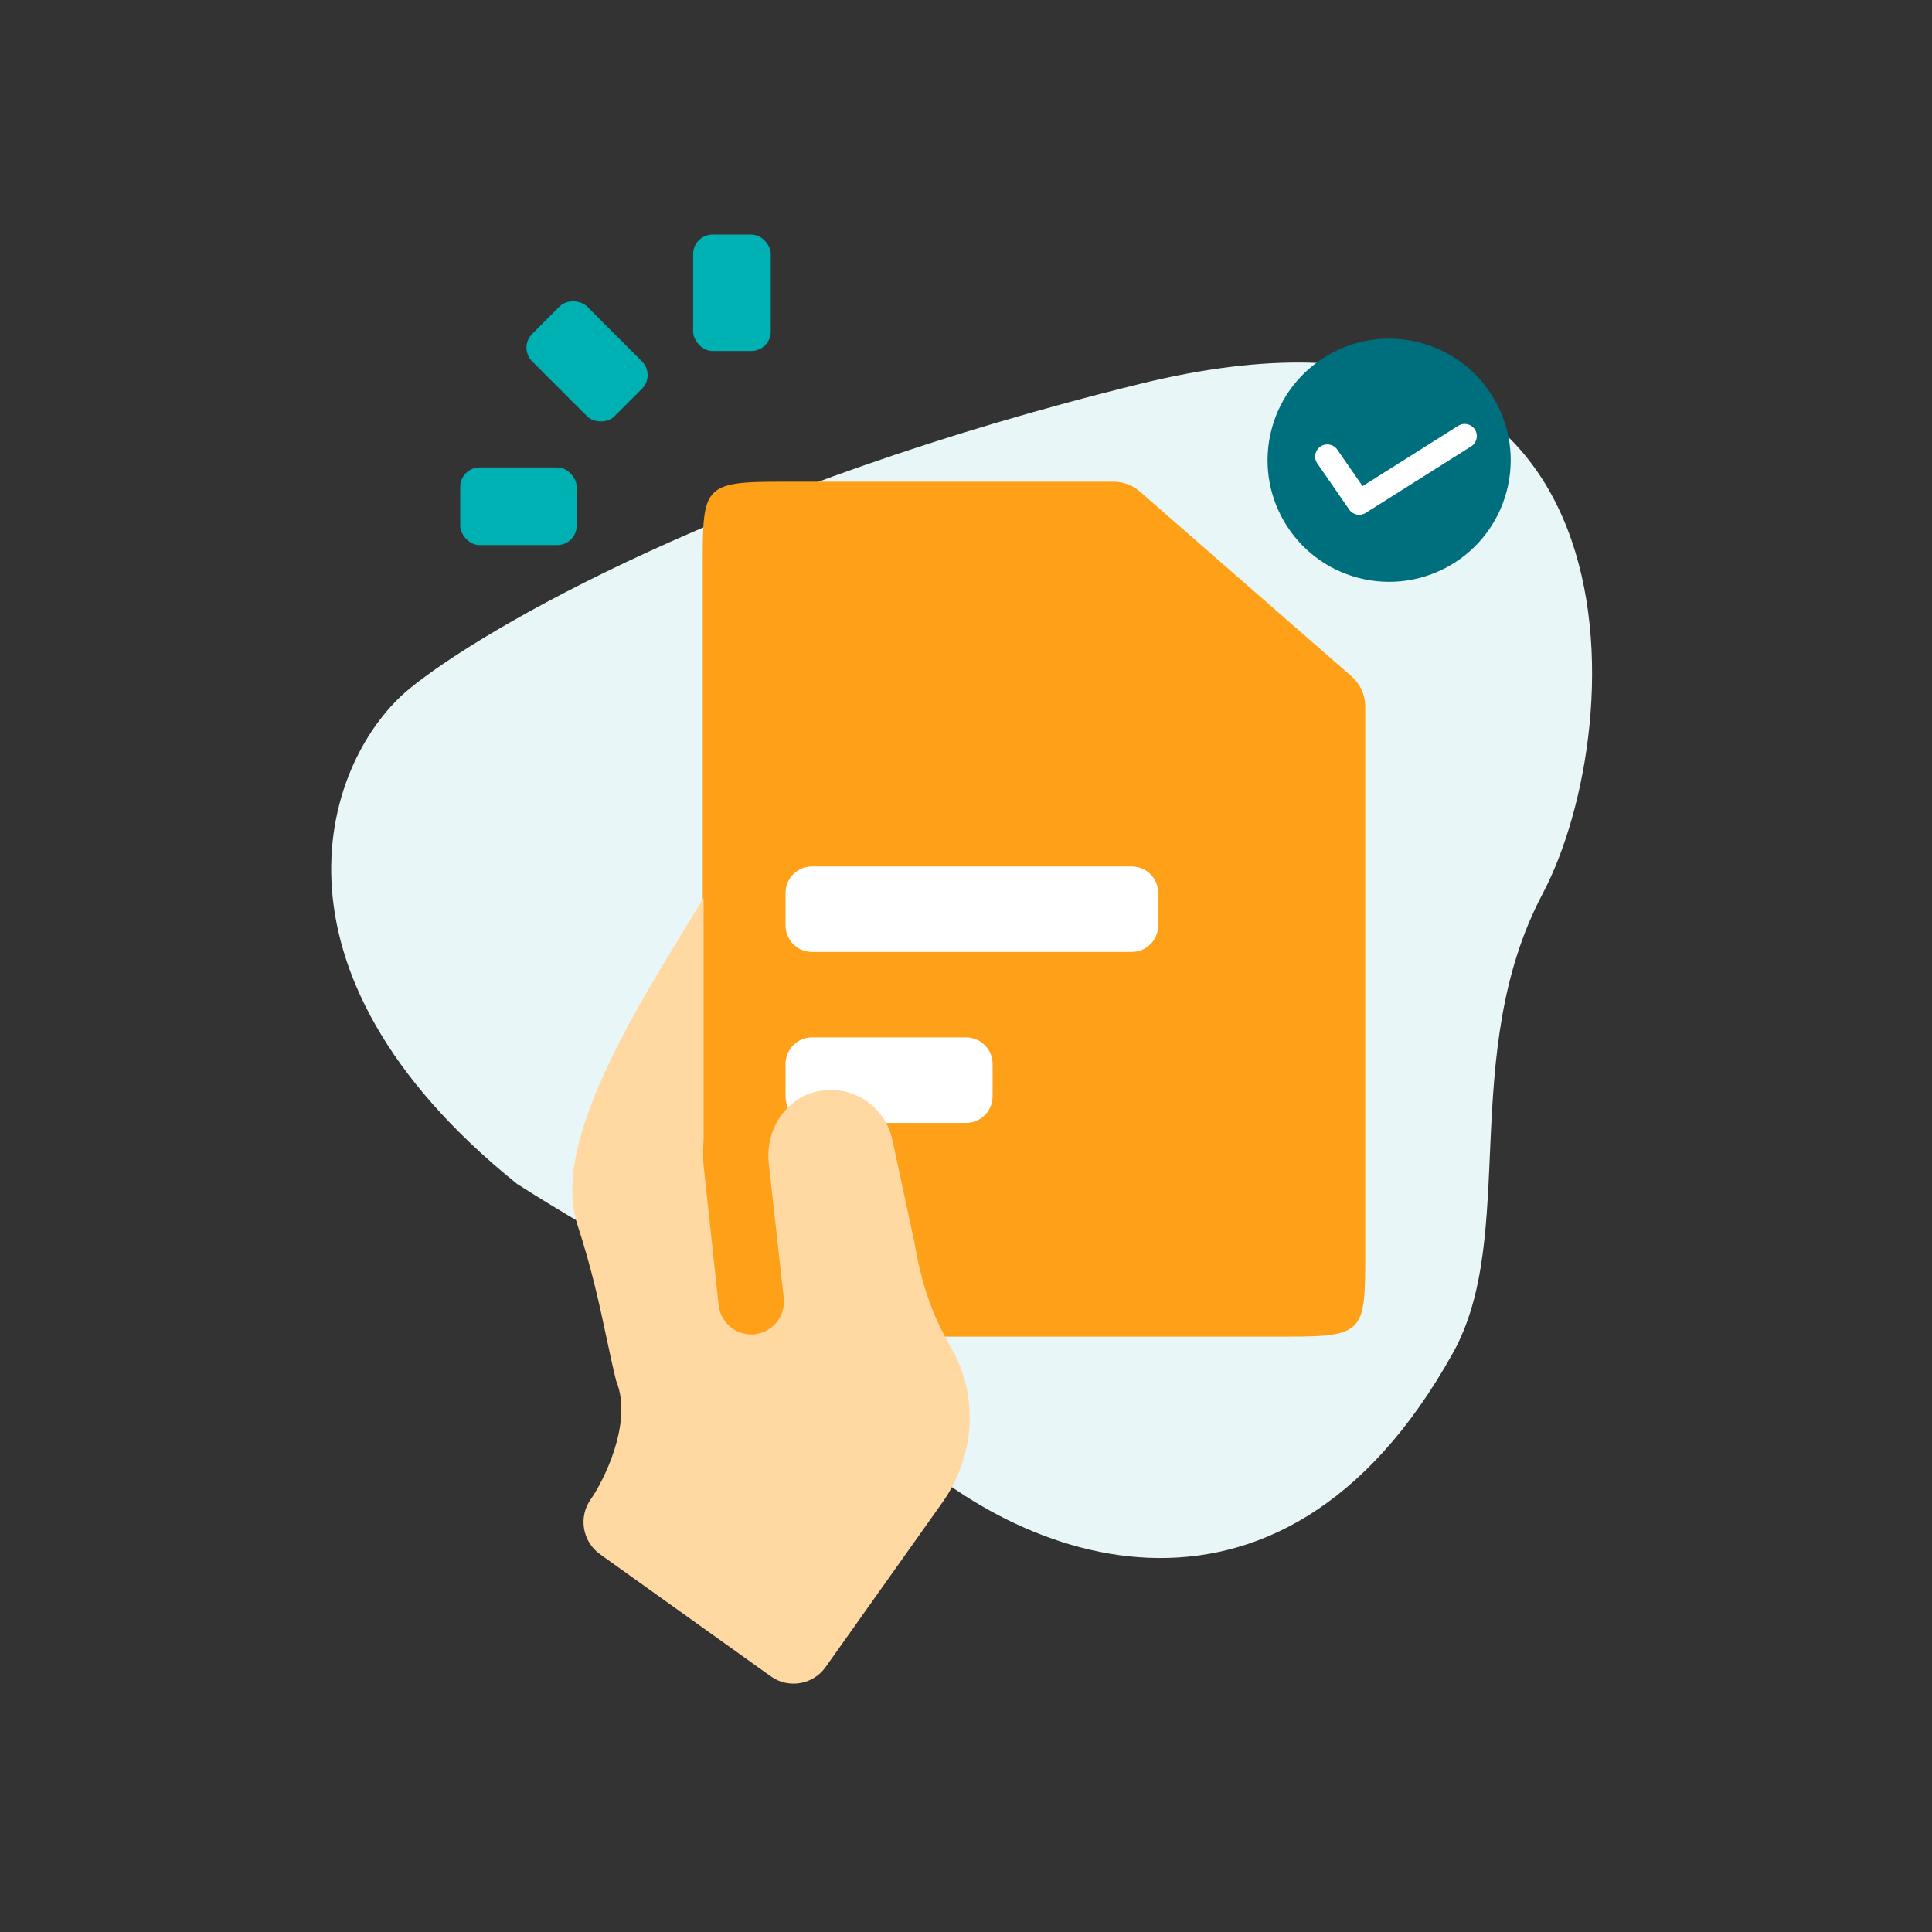
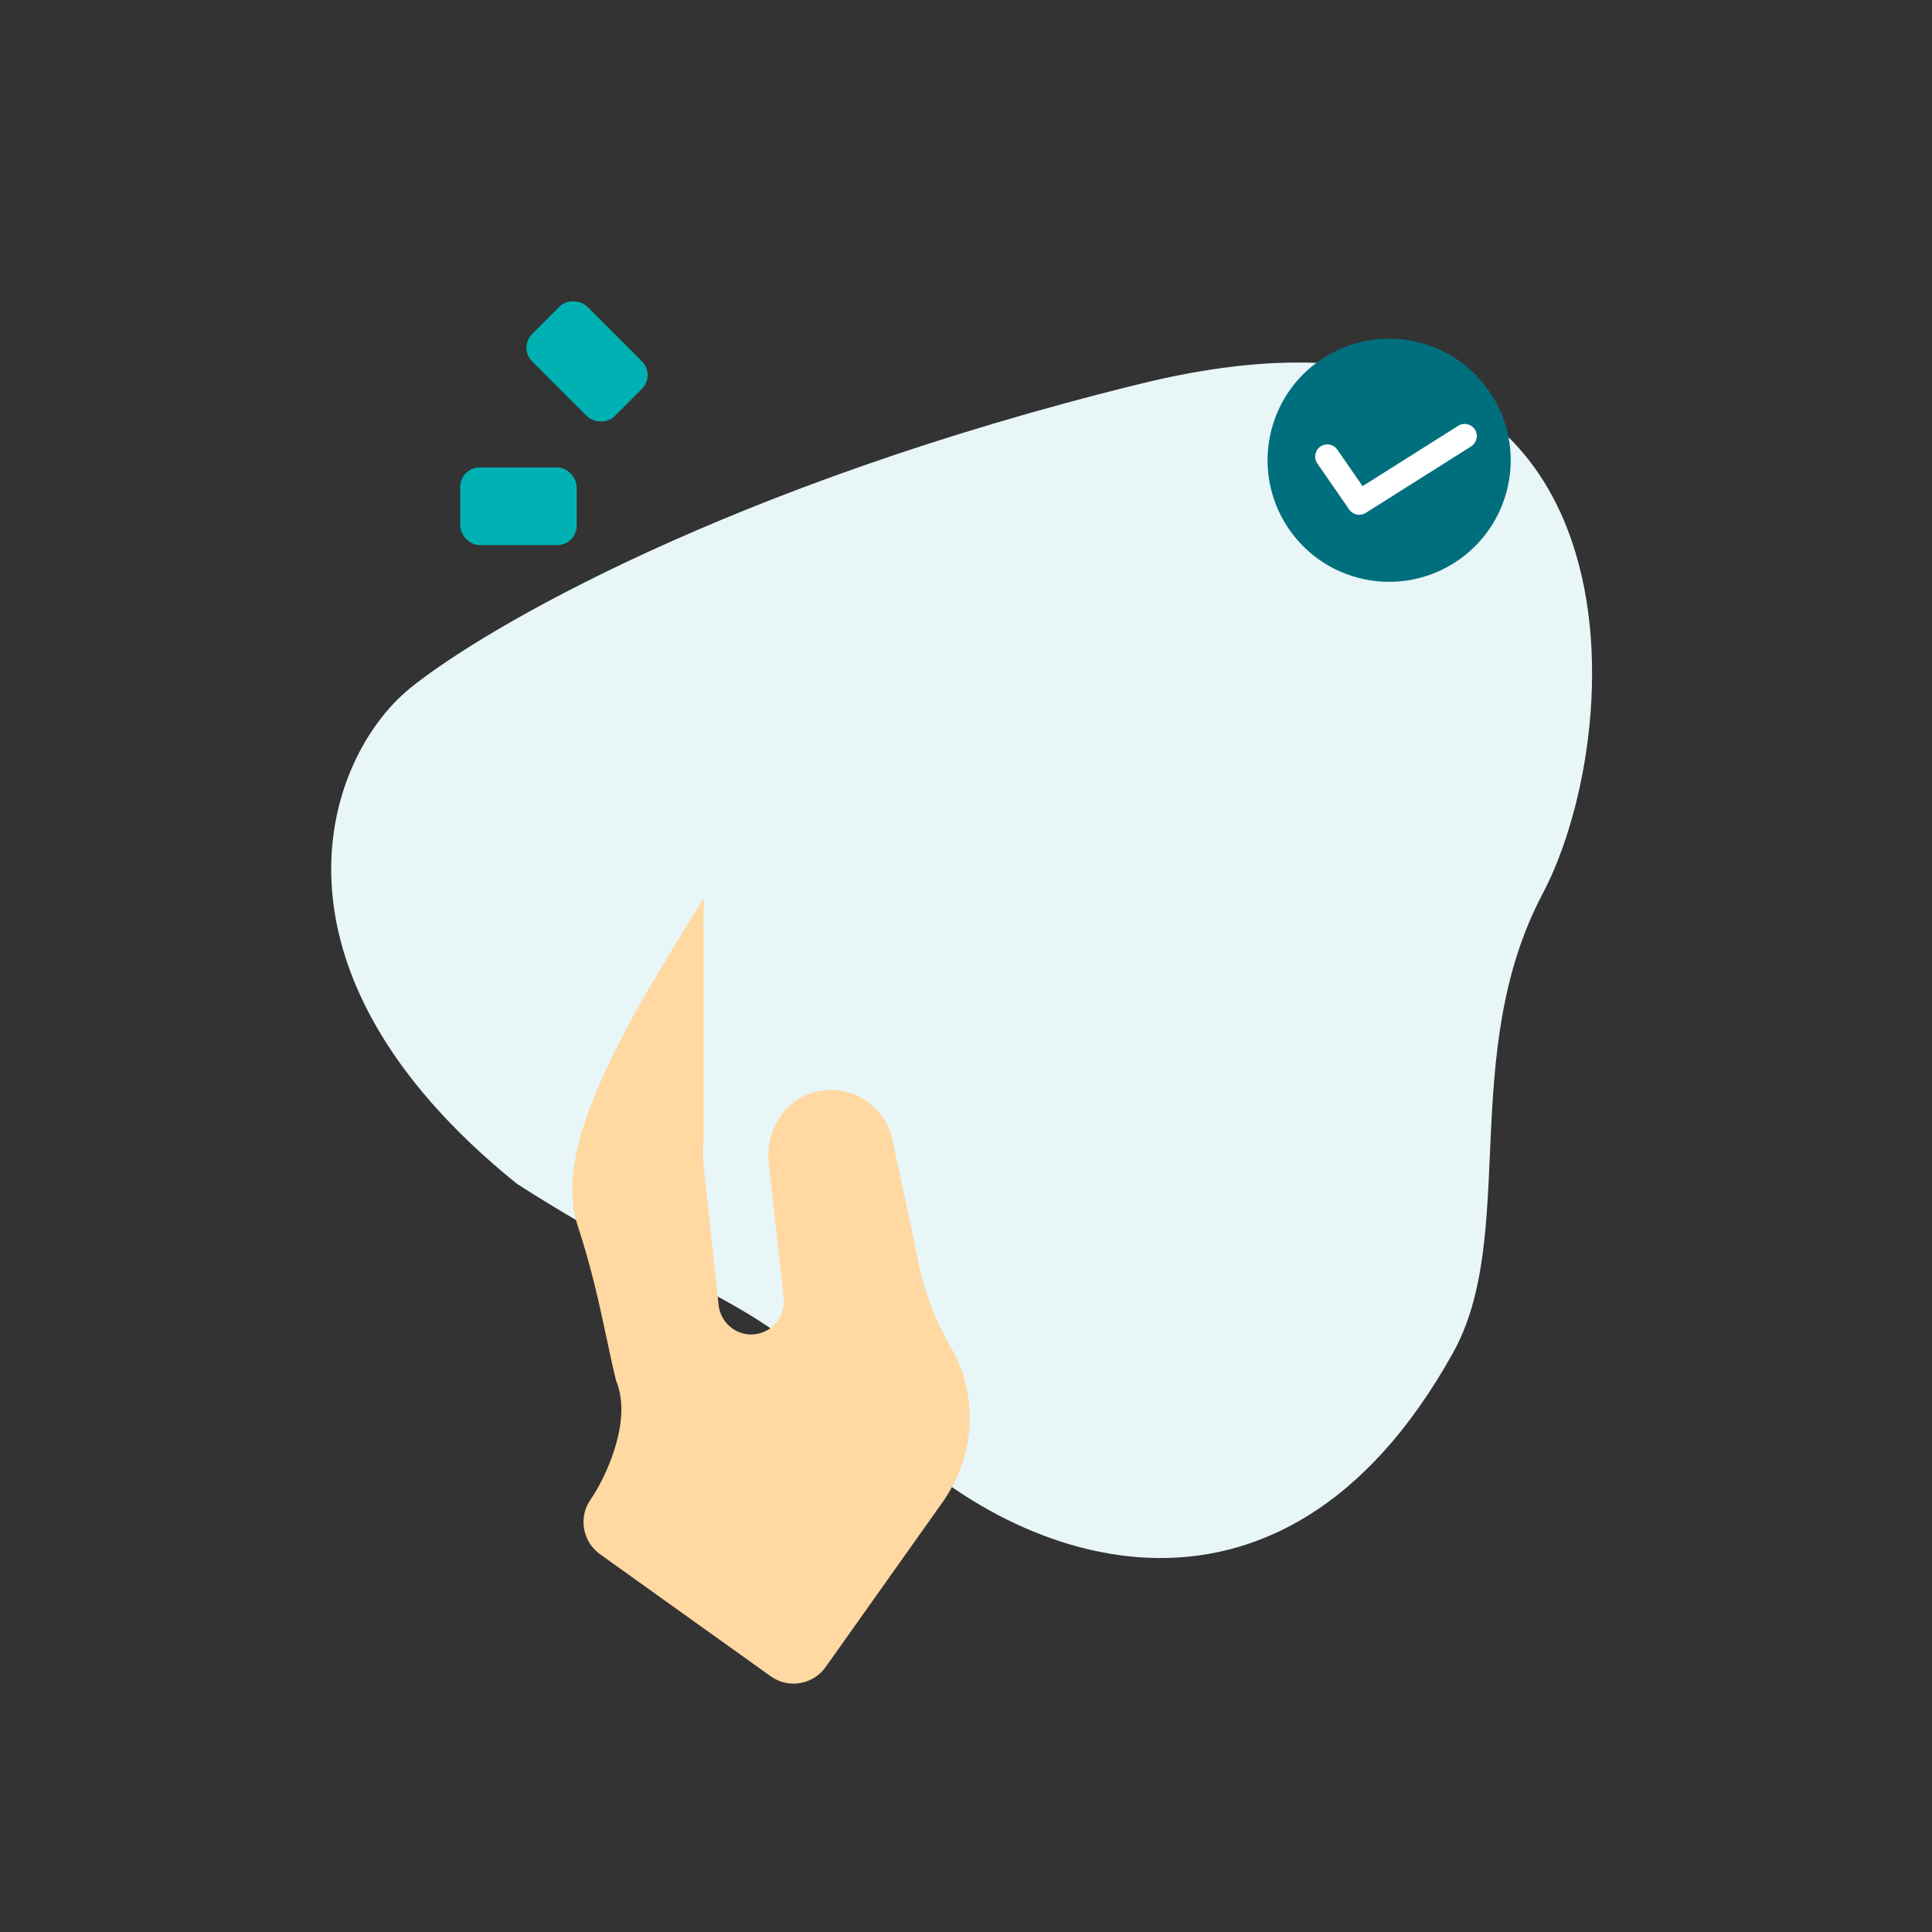
<svg xmlns="http://www.w3.org/2000/svg" width="150" height="150" viewBox="0 0 150 150" fill="none">
  <rect x="0" y="0" width="150" height="150" fill="#333333" stroke="none" />
  <path d="M119.766 69.397C113.209 81.812 117.873 95.929 112.812 105.033C99.248 129.426 78.235 121.232 68.195 110.563C58.154 99.894 55.398 101.637 40.144 91.919C19.388 75.184 25.26 58.814 31.796 53.468C37.462 48.834 56.744 37.611 88.536 29.798C128.276 20.032 126.724 56.222 119.766 69.397Z" fill="#E8F6F7" />
-   <rect x="55.417" y="61.539" width="41.15" height="30.17" fill="white" />
-   <path fill-rule="evenodd" clip-rule="evenodd" d="M60.53 37.401L86.469 37.401C87.215 37.401 87.937 37.672 88.499 38.163L104.941 52.519C105.612 53.106 105.998 53.953 105.998 54.844L105.998 97.415C105.998 103.357 105.932 103.776 100.027 103.776L60.53 103.776C54.625 103.776 54.559 103.357 54.559 97.415L54.559 43.762C54.559 37.82 54.625 37.401 60.53 37.401ZM60.989 69.329C60.989 68.193 61.91 67.272 63.047 67.272L87.865 67.272C89.001 67.272 89.923 68.193 89.923 69.329L89.923 71.851C89.923 72.988 89.001 73.909 87.865 73.909L63.047 73.909C61.91 73.909 60.989 72.988 60.989 71.851L60.989 69.329ZM63.047 80.545C61.91 80.545 60.989 81.467 60.989 82.603L60.989 85.125C60.989 86.261 61.91 87.183 63.047 87.183L75.006 87.183C76.142 87.183 77.064 86.261 77.064 85.125L77.064 82.603C77.064 81.467 76.142 80.545 75.006 80.545L63.047 80.545Z" fill="#FFA019" />
  <rect x="35.732" y="36.293" width="9.04" height="6.027" rx="1.507" fill="#00B1B4" />
-   <rect x="53.815" y="18.212" width="6.027" height="9.04" rx="1.507" fill="#00B1B4" />
  <rect x="40.251" y="26.992" width="6.027" height="9.04" rx="1.507" transform="rotate(-45 40.251 26.992)" fill="#00B1B4" />
  <path fill-rule="evenodd" clip-rule="evenodd" d="M54.628 69.716C53.211 72.027 51.887 74.216 51.194 75.371C44.696 86.196 43.683 91.583 44.852 95.163C45.957 98.541 46.556 101.359 47.093 103.883L47.093 103.883C47.339 105.042 47.573 106.138 47.835 107.198C49.202 110.497 46.762 115.139 45.87 116.396C44.891 117.775 45.213 119.688 46.585 120.669L59.843 130.149C61.215 131.13 63.122 130.808 64.099 129.431L73.158 116.666C75.469 113.41 75.984 109.136 74.295 105.514C74.21 105.328 74.127 105.163 74.047 105.018L74.044 105.012C72.906 102.961 71.729 100.839 70.996 96.46L69.255 88.374C68.617 85.718 65.901 84.046 63.174 84.808C60.83 85.465 59.42 87.888 59.685 90.316L60.851 100.774C61.005 102.175 59.993 103.437 58.598 103.59C57.952 103.663 57.341 103.485 56.849 103.133C56.279 102.726 55.876 102.084 55.795 101.332L54.641 90.603C54.566 89.909 54.563 89.224 54.628 88.554L54.628 69.716Z" fill="#FFD8A2" />
  <ellipse cx="107.852" cy="35.733" rx="9.438" ry="9.438" transform="rotate(14.722 107.852 35.733)" fill="#006F7D" />
  <path fill-rule="evenodd" clip-rule="evenodd" d="M113.214 33.06C113.654 32.782 114.237 32.914 114.515 33.355C114.794 33.795 114.662 34.378 114.221 34.657L106.033 39.823C105.605 40.093 105.041 39.978 104.753 39.562L102.278 35.984C101.981 35.556 102.088 34.968 102.517 34.671C102.946 34.375 103.533 34.482 103.83 34.911L105.79 37.744L113.214 33.06Z" fill="white" />
</svg>